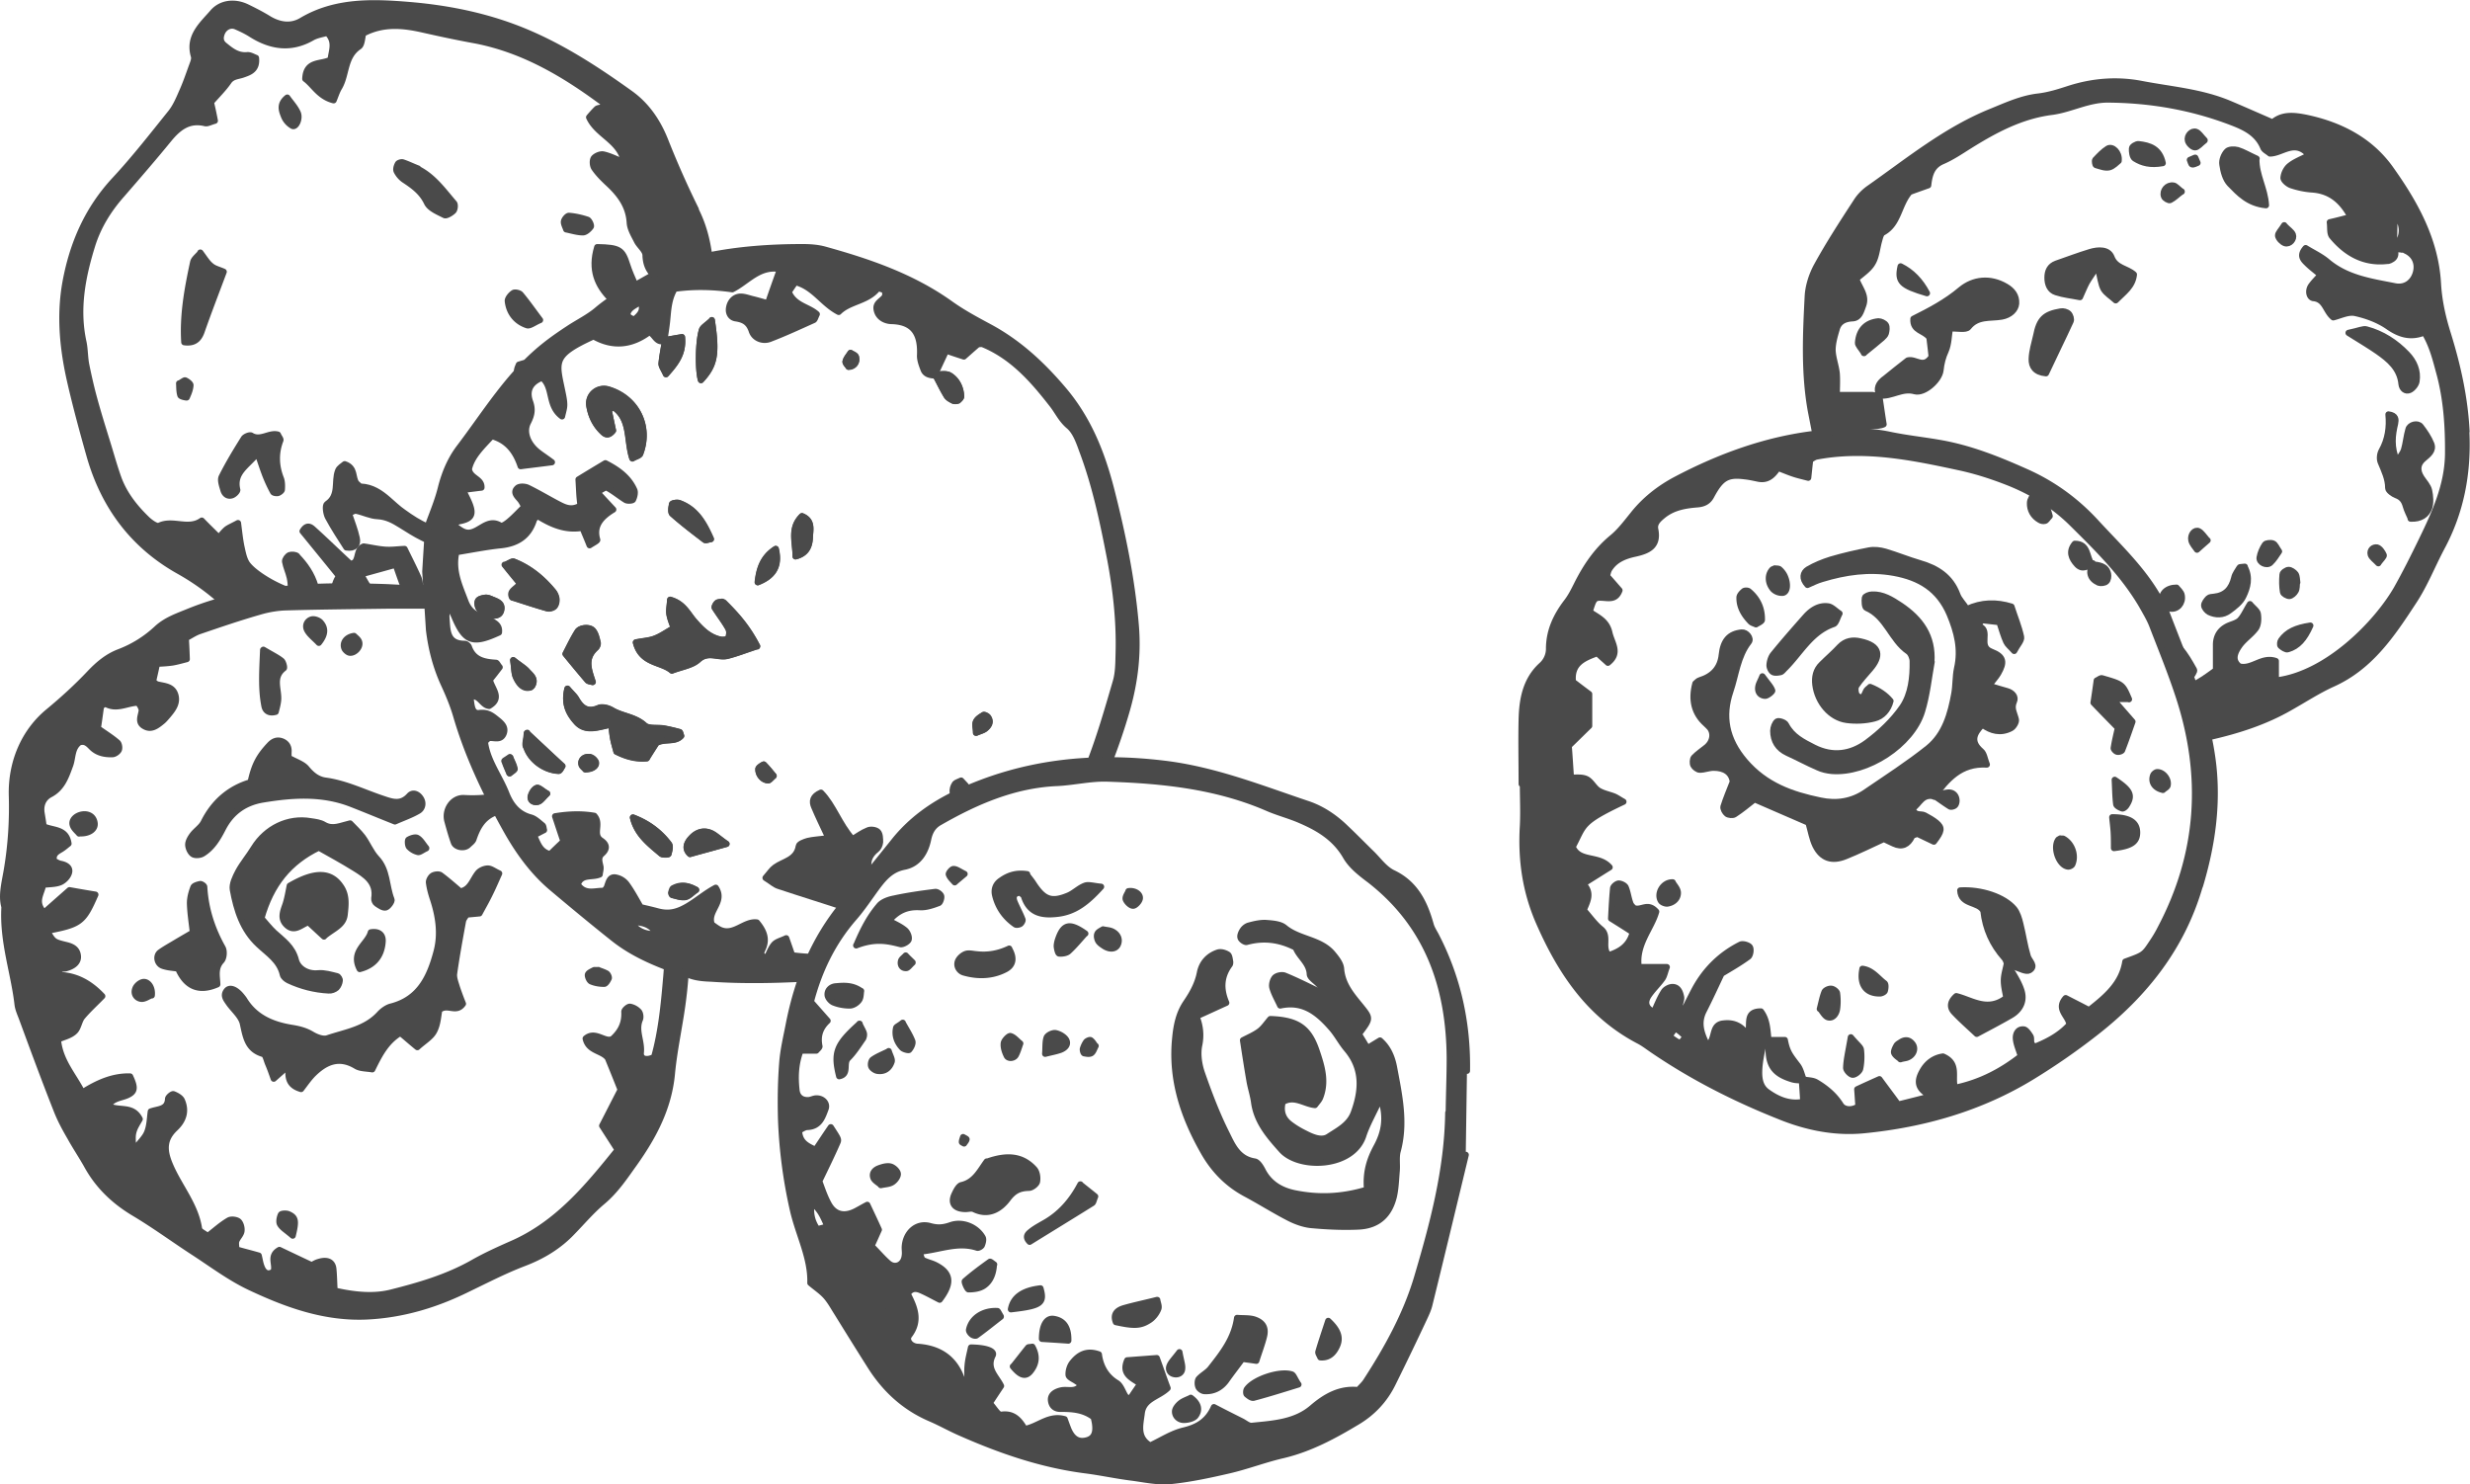
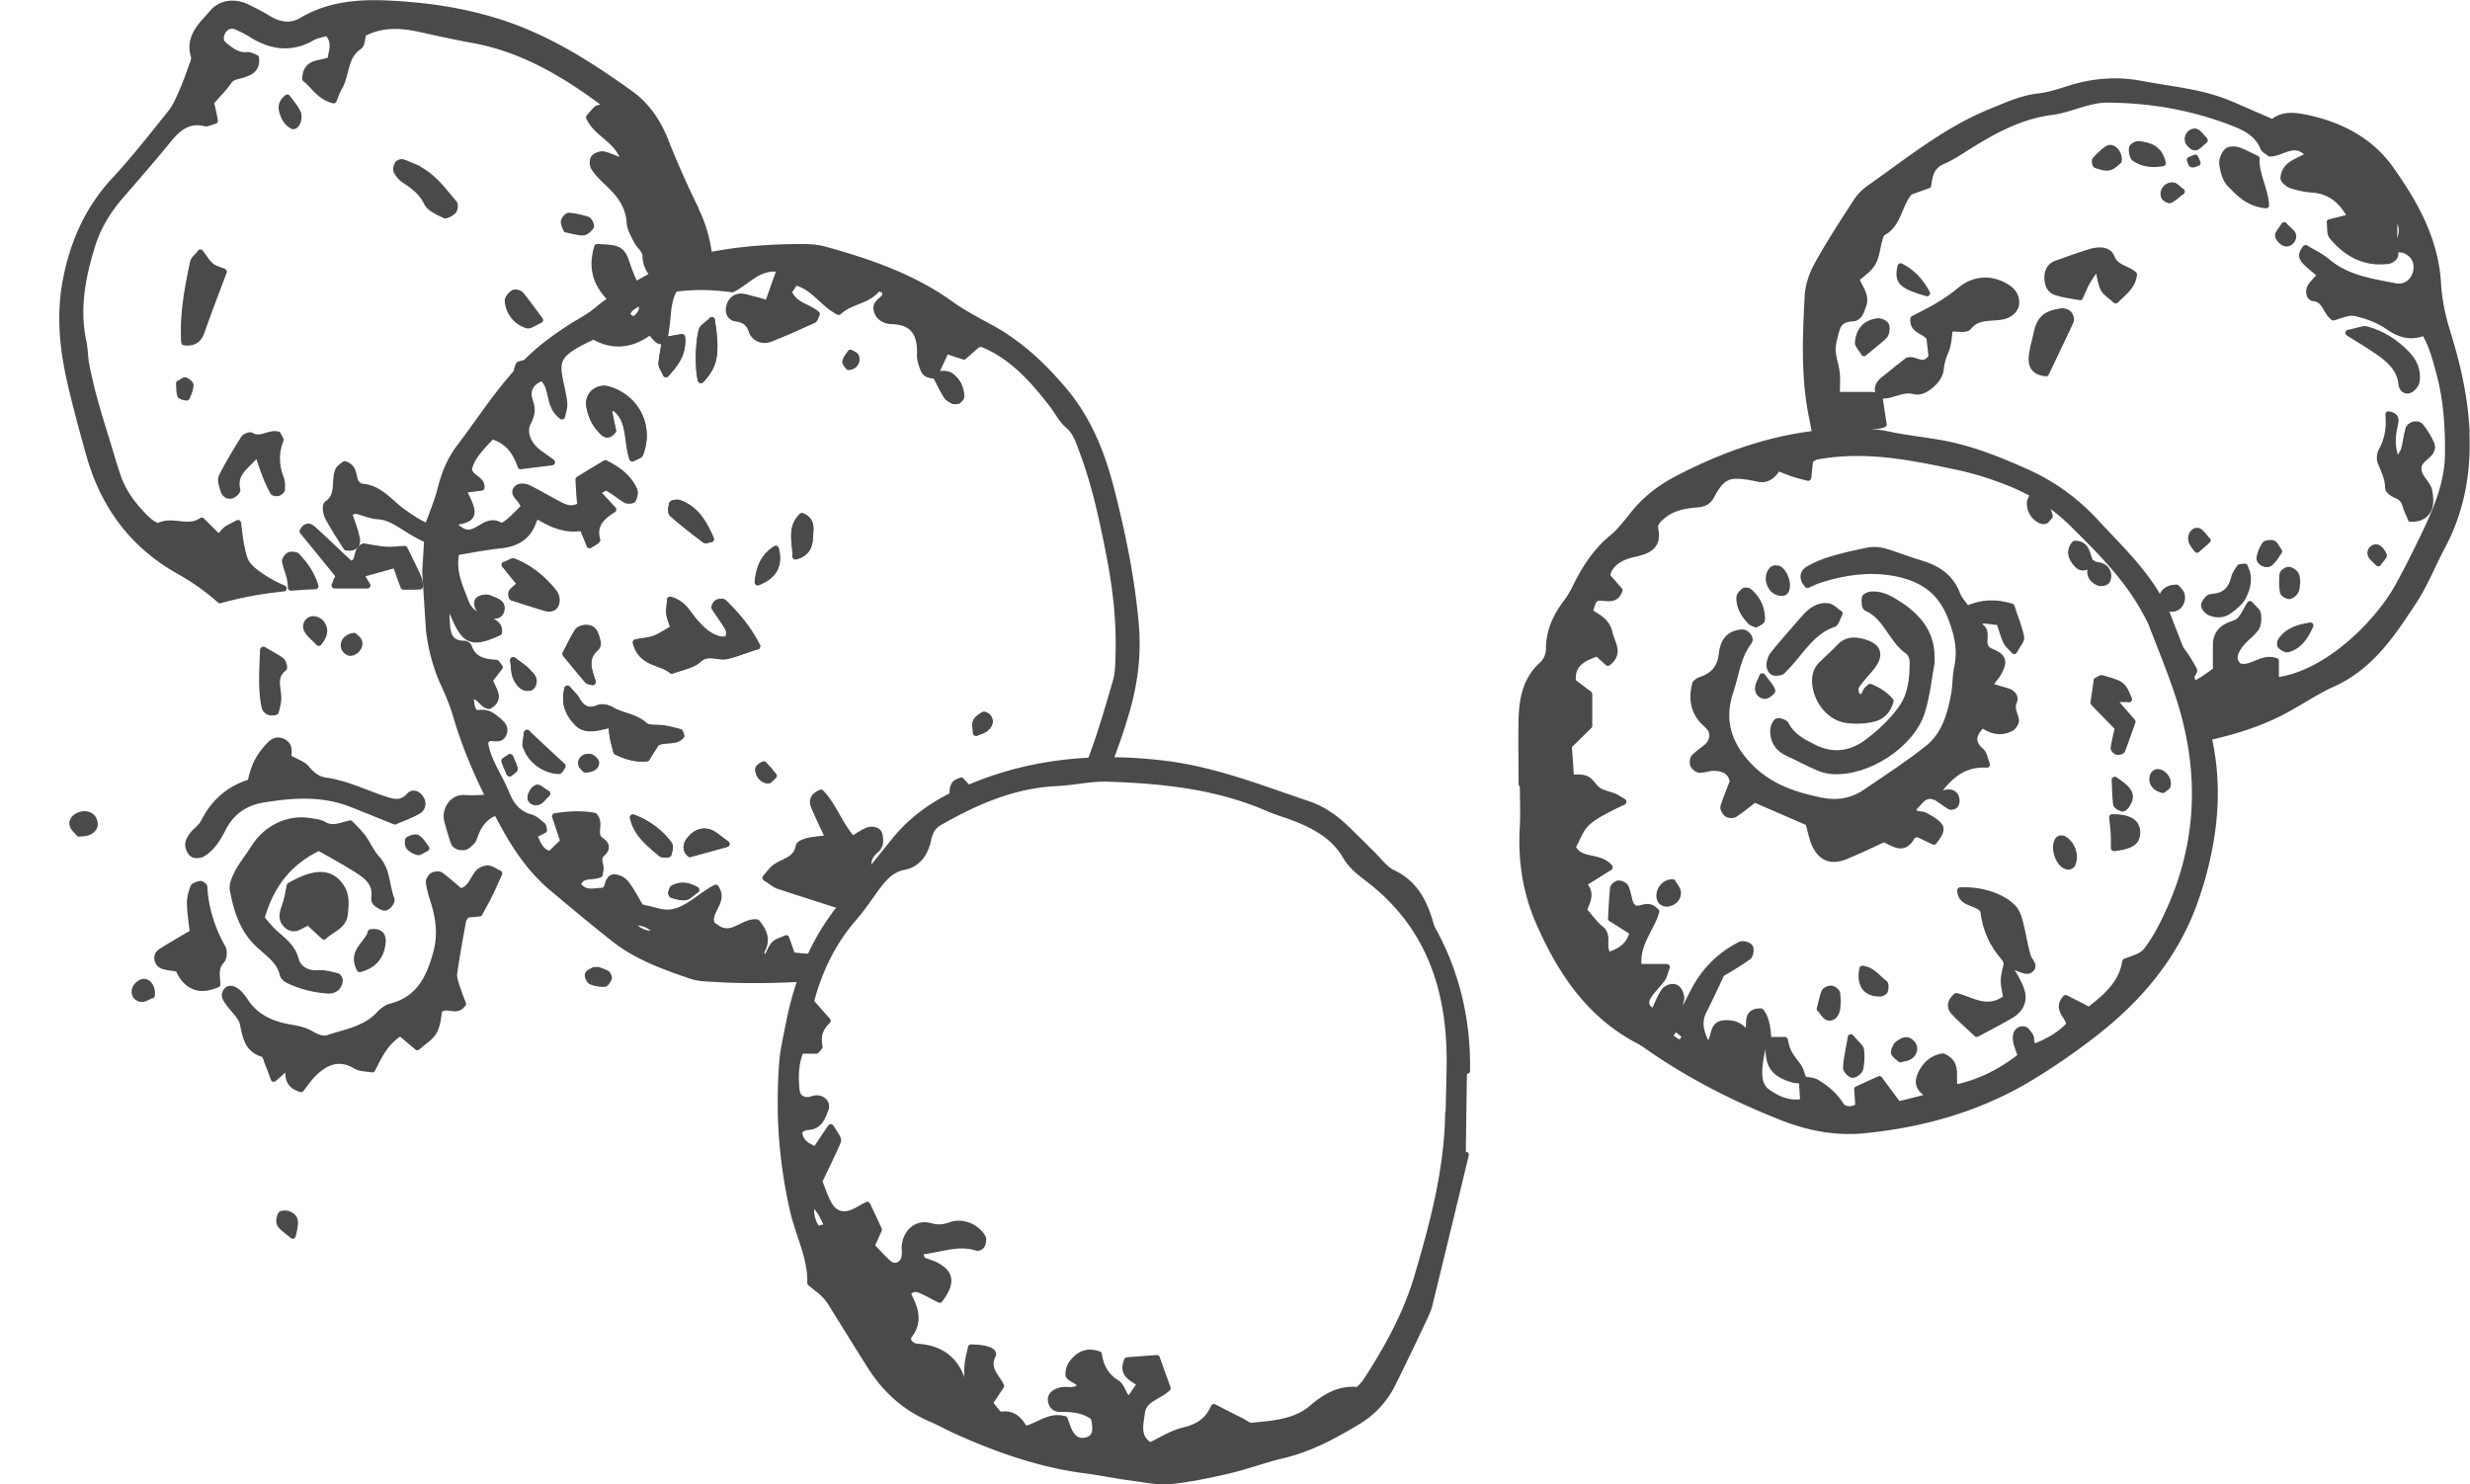
<svg xmlns="http://www.w3.org/2000/svg" viewBox="0 0 100.25 60.25">
  <defs>
    <style>.cls-1{fill:#4a4a4a;stroke:#4a4a4a;stroke-linecap:round;stroke-linejoin:round;stroke-width:.25px}</style>
  </defs>
  <g style="isolation:isolate">
    <g id="_レイヤー_2" data-name="レイヤー 2">
      <g id="_饑1" data-name="ﾑ饑1">
        <g style="mix-blend-mode:multiply">
          <path class="cls-1" d="M61.76 31.82c0-.87-.02-1.75 0-2.62.02-.81.16-1.6.8-2.19a.9.9 0 00.31-.71c.01-.72.3-1.32.73-1.88.16-.21.28-.45.4-.69.36-.72.8-1.38 1.43-1.9.32-.26.58-.61.84-.93.48-.61 1.08-1.08 1.76-1.44 1.77-.93 3.63-1.61 5.61-1.85 1.01-.12 2.05-.18 3.07.04.67.14 1.35.21 2.03.33 1.21.21 2.34.66 3.46 1.16 1.09.48 2.04 1.16 2.86 2.05.9.98 1.88 1.89 2.55 3.07.09.17.21.32.28.5.78 2.06 1.69 4.08 1.94 6.31.18 1.66-.06 3.27-.53 4.85-.01.04-.03.07-.04.11-.72 2.43-2.21 4.31-4.17 5.85-.84.66-1.72 1.27-2.62 1.82-2.08 1.27-4.38 1.93-6.8 2.17-1.2.12-2.36-.12-3.46-.57-1.81-.72-3.54-1.6-5.15-2.7-.19-.13-.37-.27-.57-.37-1.99-1.05-3.15-2.79-4.03-4.8-.55-1.26-.73-2.55-.65-3.9.03-.57 0-1.14 0-1.71h-.04zm11.42 11.99c.18.04.39.03.54.12.39.23.74.52.99.92.14.22.49.22.72.05-.02-.22-.03-.43-.05-.69.32-.15.61-.28.9-.41.27.37.5.67.76 1.03.41-.1.8-.2 1.35-.34-.57-.28-.6-.59-.38-.99.22-.41.55-.58.85-.62.67.29.34.85.49 1.27 1.05-.22 1.9-.68 2.67-1.28-.08-.27-.18-.48-.2-.7-.02-.19.07-.41.31-.39.1 0 .21.17.28.28.07.12-.06.31.19.42.49-.2.99-.45 1.39-.89-.02-.36-.56-.62-.15-1.08.31.16.63.32.95.49.7-.55 1.33-1.08 1.47-1.97.74-.27.75-.26 1.08-.76.13-.19.25-.39.35-.59 1.6-3.03 1.8-6.17.74-9.41-.32-.98-.71-1.93-1.08-2.89-.11-.28-.27-.54-.42-.81-.74-1.26-1.77-2.28-2.8-3.3-.77-.77-1.67-1.32-2.67-1.71-.64-.25-1.3-.46-1.96-.6-1.9-.41-3.81-.8-5.77-.43-.1.02-.19.1-.26.13-.03.24-.05.45-.08.73-.27-.07-.45-.11-.62-.17-.21-.07-.41-.16-.61-.23-.21.32-.43.51-.79.44-.19-.04-.37-.08-.56-.1-.7-.09-.96.06-1.36.81-.13.24-.33.31-.56.33-.5.04-.98.12-1.39.45-.18.15-.37.31-.32.56.14.68-.27.87-.81.99-.42.09-.81.24-1.05.62-.06.09-.07.2-.1.29.19.21.36.41.51.58-.12.32-.32.33-.57.31-.46-.04-.46-.02-.64.56.3.22.69.35.8.85.1.44.45.82-.06 1.22-.13-.12-.27-.24-.43-.39-.55.2-1.07.41-.99 1.16.22.17.43.33.66.5v1.29c-.33.32-.62.61-.83.81.04.51.06.88.09 1.29.2.01.44-.03.63.06s.3.34.48.46c.19.12.42.16.63.24.12.05.23.13.39.22-1.78.84-1.58.94-2.06 1.83.26.64 1.06.32 1.5.83-.37.23-.7.44-1.07.67.38.39.15.73.02 1.07.24.27.44.56.7.77.35.28.01.74.31 1.06.47-.16.83-.37.98-.93-.29-.19-.56-.36-.88-.56.02-.39.04-.81.08-1.22 0-.08.15-.2.23-.2.09 0 .24.07.28.15.09.21.11.44.19.65.03.1.13.17.15.2.31.11.55-.25.9.14-.19.69-.84 1.33-.71 2.25h1.14c-.08.21-.1.36-.18.47-.18.25-.41.46-.57.71-.16.26-.1.5.23.64.13-.29.24-.57.4-.82.07-.11.25-.2.37-.19.21.01.29.2.33.4.04.19-.19.41.08.61.17-.32.32-.63.48-.93.43-.79 1.05-1.4 1.85-1.8.09-.05.33.02.38.1.06.09.02.33-.06.39-.37.27-.76.49-1.09.69-.26.55-.48 1.03-.72 1.5-.25.49-.11.92.15 1.42.36-.27.13-.85.65-.9.41-.05.73.09.97.46.18-.35-.15-.95.55-.95.27.36.26.78.31 1.19-.07.03-.19.05-.2.09-.07.32-.14.64-.17.96-.03.38-.02.79.32 1.03.43.31.91.51 1.46.4a81.4 81.4 0 00-.06-.9zm-4.76-1.74c-.15-.12-.27-.26-.41-.31-.05-.02-.17.19-.26.3.14.1.28.21.44.28.02.01.12-.14.24-.27zm-4.77-4.75s-.06-.03-.08-.05c-.01.03-.03.07-.04.1.03 0 .07.03.09.02.02 0 .02-.05.04-.07z" />
          <path class="cls-1" d="M78.5 32.32c-.49-.12-.6.32-.87.49.08.33.33.2.48.28.17.09.33.18.48.3.25.21.23.34-.1.77-.22-.11-.45-.21-.67-.32-.09.04-.19.05-.22.11-.16.33-.4.45-.74.29-.14-.06-.27-.13-.4-.19-.52.24-1.03.49-1.55.7-.56.23-.97.09-1.23-.43-.13-.27-.18-.58-.28-.93-.69-.3-1.42-.62-2.19-.95-.27.21-.53.43-.81.61-.07.05-.24.03-.31-.02-.08-.06-.16-.21-.14-.29.1-.32.23-.63.38-1.01-.05-.39-.35-.57-.78-.57-.19 0-.37.08-.56.08-.09 0-.22-.1-.26-.18-.04-.08-.03-.25.02-.31.15-.16.35-.29.52-.43.25-.21.31-.56.12-.79-.05-.06-.11-.11-.16-.16q-.69-.62-.42-1.63c.06-.05.11-.11.18-.13q.81-.25.89-1.03c.06-.58.31-.86.81-.91.19-.02.4.24.29.38-.46.59-.52 1.34-.75 2.01-.34 1.01-.18 1.94.59 2.84.84.98 1.9 1.35 3.06 1.59.65.14 1.29.05 1.86-.35.85-.58 1.72-1.14 2.52-1.78.68-.55.91-1.38 1.06-2.21.06-.34.04-.69.11-1.02.18-.78 0-1.48-.3-2.2-.44-1.03-1.22-1.49-2.26-1.68-1-.18-1.97-.04-2.92.25-.21.06-.41.16-.59.24-.24-.26-.19-.5.02-.63.29-.17.61-.3.93-.4.51-.15 1.03-.27 1.55-.37.21-.04.45-.01.66.05.47.14.93.33 1.41.47.69.2 1.24.55 1.51 1.27.07.2.25.37.39.59.6-.28 1.19-.29 1.81-.1.13.41.3.81.39 1.23.03.14-.15.32-.28.57-.15-.17-.27-.26-.32-.37-.11-.24-.18-.5-.28-.8-.25-.03-.5-.06-.71-.08-.06.08-.09.11-.1.14 0 .04-.01.1 0 .11.47.19-.09.81.48 1.03.52.2.54.43.28.88-.09.15-.21.28-.38.5.32.1.53.16.74.22.21.06.37.23.28.42-.13.29.03.5.08.74.02.1-.1.3-.21.35-.41.21-.8.11-1.15-.15-.37.37-.49.7-.05 1.08.12.1.14.31.23.54-1.08-.06-1.62.61-2.14 1.3z" />
          <path class="cls-1" d="M78.4 26.86c-.12.67-.19 1.36-.39 2.01-.41 1.36-2.24 2.54-3.67 2.42-.19-.02-.38-.06-.55-.14-.42-.18-.82-.4-1.24-.59-.39-.18-.58-.49-.58-.9 0-.13.07-.32.16-.38.07-.04.32.04.36.14.25.48.68.69 1.13.92.77.39 1.51.27 2.15-.2.54-.4 1.06-.89 1.44-1.44.36-.53.43-1.21.42-1.86 0-.14-.08-.33-.18-.4-.69-.47-.88-1.42-1.7-1.77-.07-.03-.08-.28-.06-.41.01-.06.18-.13.29-.13.44-.02.8.21 1.15.44.82.55 1.33 1.25 1.26 2.3z" />
          <path class="cls-1" d="M75.9 27.88q.53.21.83.57c-.09.36-.33.63-.66.71-.35.09-.75.11-1.12.06-.66-.09-1.18-.72-1.27-1.42-.04-.32.02-.61.26-.84.24-.24.5-.46.73-.71.24-.25.53-.29.83-.22.85.18.83.62.41 1.11-.19.23-.41.45-.57.7-.06.09-.03.34.05.4.25.19.28-.09.37-.23.02-.03.05-.05.14-.12zm5.55 11.2c-.03-.07-.05-.15-.1-.2q-.73-.82-.85-1.91c-.2-.39-.91-.23-.94-.83.85-.05 1.78.26 2.19.75.13.16.2.4.25.61.11.43.17.88.3 1.31.06.2.35.4.07.57-.13.08-.41-.08-.61-.14-.11-.03-.2-.1-.3-.15z" />
          <path class="cls-1" d="M81.45 39.08c.2.36.45.7.58 1.08.16.44-.02.82-.42 1.05-.45.26-.91.5-1.38.75-.34-.32-.65-.59-.93-.89-.17-.19-.16-.41.1-.64.62.15 1.27.66 2.03.07-.03-.21-.1-.45-.1-.7 0-.25.09-.49.13-.74h-.01zM74.66 24.9c-.1.19-.14.4-.25.43-.92.32-1.34 1.18-1.98 1.81-.05.05-.11.13-.17.14-.1.02-.24.04-.31-.01-.08-.05-.14-.2-.13-.29.01-.14.06-.31.15-.42.43-.53.88-1.04 1.33-1.55.24-.26.54-.45.9-.4.15.02.29.18.46.29zm11.74 3.47h-.65c.3.35.54.62.8.92-.14.4-.27.78-.42 1.16-.02.04-.14.08-.2.06-.06-.01-.15-.11-.14-.15.04-.26.1-.51.17-.82-.31-.32-.65-.66-.99-1.02.05-.32.09-.61.13-.9.09-.04.16-.11.22-.09.83.24.83.24 1.09.85zM73.21 43.85c-.15-.01-.31 0-.45-.04-.82-.24-1.05-.63-.96-1.6h.64c.09.46.18.59.52 1.03.13.17.17.4.25.6zm12.52-10.68c.69 0 1.01.2 1.01.62 0 .38-.24.55-.94.63 0-.21 0-.41-.01-.61-.01-.21-.04-.42-.06-.63zm-14.46-7.83c-.09-.04-.17-.06-.22-.11-.26-.27-.46-.59-.45-.98 0-.09.1-.19.17-.25.04-.04.16-.04.21 0 .36.3.54.69.53 1.16 0 .06-.16.13-.24.18zm2.59 15.61c.07-.27.11-.49.19-.69.03-.07.18-.14.27-.13.09 0 .23.11.24.18.03.21.03.44 0 .65-.03.18-.16.38-.36.33-.13-.03-.23-.23-.33-.35zm1.73-1.63c.4.05.62.38.9.59.05.04.04.2.01.3-.01.05-.11.1-.18.11-.58.02-.86-.36-.73-.99zm10.24-7.67c.65.43.74.64.47 1.05-.04.06-.13.13-.17.11-.09-.03-.23-.1-.24-.17-.04-.31-.04-.63-.06-.99zm-2.21 2.39s.09-.01.12 0c.36.19.53.68.37 1.04-.02.05-.12.1-.18.09-.37-.05-.62-.78-.39-1.09.02-.02.06-.03.08-.05zm-8.5 8.06c.26.31.4.4.41.51.03.25.02.52-.03.76-.02.11-.2.25-.3.25-.1 0-.27-.18-.27-.28.01-.33.09-.65.19-1.24zm-3.09-19.03c.07.01.16 0 .2.04.08.07.15.16.2.26.15.32.12.66-.07.69a.51.51 0 01-.39-.14c-.23-.26-.23-.6-.04-.8.02-.02.06-.03.1-.04zm-4.14 12.75c.06.11.2.25.21.4.01.25-.18.41-.41.45-.08.02-.24-.04-.28-.11-.18-.29.08-.76.48-.75zm9.25 7.17c-.07-.06-.21-.14-.26-.25-.03-.07.04-.21.09-.3.03-.06.11-.1.17-.14.18-.12.35-.11.49.08.13.18.04.44-.21.54-.07.03-.15.03-.29.07zm10.65-10.93c-.34-.07-.5-.32-.4-.59.02-.06.1-.12.15-.13.24-.02.49.27.44.53-.01.08-.14.14-.2.19zm-16.25-4.6c.22.3.34.42.39.57.01.04-.2.22-.3.21-.21-.02-.31-.18-.26-.4.02-.1.08-.19.16-.39zm6.96 4.87c.18-.06.35-.14.54-.16.21-.03.36.1.37.32 0 .07-.02.16-.07.2-.04.04-.16.07-.2.04-.21-.13-.41-.28-.62-.42l-.01.02z" />
        </g>
        <path class="cls-1" d="M76.31 16.1c-.15-.24-.12-.46.09-.65.03-.03.06-.05.1-.08.31-.25.63-.51.93-.74.32-.09.64.36.97-.15-.02-.21-.06-.52-.09-.78-.21-.3-.69-.26-.65-.76.66-.33 1.33-.68 1.92-1.18.52-.43 1.2-.5 1.83-.13.26.15.44.37.42.69-.02.25-.25.47-.59.53-.47.08-.98-.04-1.35.43-.1.12-.45.04-.75.05-.05.3-.05.64-.17.91-.12.26-.18.51-.21.79-.05.41-.67.95-1.04.85-.53-.15-.94.23-1.43.17l.03.03zm21.53 4.92c-.06-.14-.15-.31-.2-.49-.06-.21-.16-.35-.38-.43-.13-.05-.33-.19-.33-.29 0-.38-.16-.7-.3-1.04-.06-.13-.04-.34.03-.47.26-.46.33-.96.28-1.48.32.04.3.22.27.37-.11.47-.18.94.08 1.55.14-.24.24-.35.28-.48.08-.27.1-.56.18-.83.05-.2.38-.28.5-.12.17.22.33.46.43.71.1.27-.12.43-.32.6-.26.22-.26.49-.08.77.11.17.27.33.31.52.05.23.07.5 0 .71-.1.27-.34.45-.75.43zm-12.7-10.24c-.24.37-.36.53-.45.69-.09.17-.16.35-.27.59-.35-.07-.67-.1-.97-.2-.26-.08-.35-.33-.35-.59 0-.26.09-.47.36-.57.46-.16.91-.33 1.37-.47.33-.1.74-.12.87.21.17.45.62.44.91.7-.05.48-.4.71-.74 1.05-.17-.16-.38-.28-.49-.46-.11-.2-.13-.46-.25-.96zm6.44-4.33c-.01.67.35 1.2.39 1.88-.72-.07-1.1-.49-1.47-.87-.18-.19-.26-.5-.3-.78-.03-.17.06-.4.18-.53.07-.09.3-.1.44-.06.23.07.44.2.77.35zm-8.54 8.7c-.44-.04-.59-.28-.58-.58.01-.32.11-.63.18-.94.13-.67.34-.88 1-.99.1-.02.25.02.32.09.07.07.12.23.08.31-.33.72-.68 1.42-1 2.11zm12.28-1.64c.44-.09.6-.18.73-.14.64.17 1.19.53 1.64 1 .29.3.46.68.39 1.11-.02.13-.16.3-.28.35-.16.07-.31-.05-.33-.24-.06-.64-.5-1-.97-1.33-.29-.2-.6-.39-1.18-.75zM91.1 23c.24.44.12.85-.05 1.2-.11.24-.36.43-.58.59-.24.18-.54.18-.81.05-.09-.05-.2-.18-.2-.27 0-.09.09-.21.17-.29.05-.05.15-.05.23-.06.47-.05.71-.32.82-.77.03-.15.14-.28.22-.42.01-.02.07-.01.21-.03zm-2.21 4.51c-.51-.09-.79-.41-.96-.83-.04-.11.02-.34.12-.41.09-.07.35-.05.42.03.23.27.41.58.58.89.03.06-.09.2-.15.32zM75.66 14.33c-.14-.22-.26-.33-.25-.42.04-.52.33-.82.83-.87.1 0 .25.07.3.15.05.08.03.23 0 .34-.02.07-.09.13-.15.19-.21.18-.43.36-.74.61zm1.48-3.52q.67.33 1.07 1.09c-1.05-.31-1.21-.47-1.07-1.09zm10.64-4.19c-.5.09-.84 0-1.14-.19-.09-.06-.12-.27-.11-.41 0-.07.18-.18.27-.17.44.05.85.17.98.77zm5.99 18.77c-.24.54-.5.84-.91.96-.08.03-.22-.07-.3-.14-.03-.03-.02-.17.02-.22.25-.35.6-.51 1.19-.6zM85.99 6.53c-.08.06-.22.22-.38.26-.17.04-.36-.04-.54-.09-.03 0-.06-.17-.03-.21.16-.17.32-.34.51-.46.19-.11.48.16.44.49zm-2.8 14.42c-.09.09-.13.18-.19.19-.07.02-.16 0-.22-.04-.26-.15-.4-.4-.39-.69 0-.13.11-.27.17-.4.13.06.32.09.38.19.12.24.18.51.25.74zm1.74 1.91c-.2.13-.41.28-.63.05-.23-.25-.35-.53-.09-.84.57 0 .46.55.69.83l.04-.04zm8.3.77c-.02.13 0 .26-.06.36-.05.09-.16.19-.25.2-.09 0-.25-.09-.26-.16-.04-.23-.04-.47-.02-.71 0-.08.16-.19.25-.19s.22.09.28.17c.06.09.05.23.07.34zm-4.89.22c.05.07.19.18.21.31.06.32-.18.59-.47.54-.12-.02-.28-.17-.31-.3-.08-.3.17-.55.57-.55zm4.16-1.47c-.11.16-.21.33-.35.46-.15.14-.47-.01-.44-.21.03-.18.11-.37.22-.53.04-.06.24-.08.33-.04.09.04.14.18.24.32zm-7.6.52c.28.04.58.05.66.39.02.1 0 .25-.07.31-.06.06-.23.08-.31.05-.36-.16-.42-.44-.25-.78l-.03.03zm4.7-.97c-.18.15-.3.27-.43.38-.08-.12-.2-.24-.23-.38-.05-.23.14-.45.3-.37.12.06.2.2.35.37zM88.55 7.77c-.19.14-.31.27-.47.35-.05.03-.23-.07-.25-.15-.08-.23.13-.48.38-.44.09.01.17.12.34.25zm.93-2.07c-.17.13-.28.28-.39.28-.1 0-.26-.15-.29-.27-.05-.2.15-.42.33-.36.12.04.2.19.35.34zm3.23 3.45c.16.17.3.25.35.37.07.18-.13.41-.32.35-.12-.04-.26-.19-.28-.3-.01-.11.13-.23.25-.43zm3.82 13.71c-.13-.14-.27-.23-.31-.35-.05-.18.1-.32.26-.29.11.03.22.19.27.31.02.05-.11.17-.22.32zM89.1 6.4l.09.21c-.07.02-.15.08-.22.06-.04 0-.06-.12-.09-.18l.21-.09zM75.42 17.62z" />
        <path class="cls-1" d="M100.11 17.51c-.07-1.37-.36-2.67-.76-3.96-.21-.67-.36-1.34-.4-2.04-.1-1.79-.95-3.29-1.95-4.69-.82-1.13-2.02-1.75-3.4-2.04-.5-.1-.97-.15-1.36.19-.69-.3-1.21-.53-1.73-.75-1.15-.49-2.38-.58-3.58-.81-.98-.19-1.95-.12-2.91.18-.43.14-.86.28-1.31.33-.66.08-1.25.35-1.86.6-1.85.74-3.37 1.99-4.98 3.12-.2.14-.38.32-.51.52-.56.86-1.12 1.72-1.61 2.61-.21.38-.36.84-.38 1.27-.08 1.55-.15 3.11.13 4.65l.18.92c.59-.07 1.2-.12 1.8-.1.13-.22.37-.21.62-.23h.1c.04 0 .08-.01.11-.02h.02c.04-.01.08-.02.12-.04-.06-.36-.11-.74-.17-1.12-.11-.03-.22-.07-.33-.07h-1.4c0-.25.02-.56 0-.86-.03-.32-.16-.64-.17-.96 0-.28.08-.56.16-.83.08-.31.3-.44.64-.46.29-.01.35-.28.44-.52.15-.41-.14-.69-.28-1.08.22-.2.51-.38.66-.64.16-.26.18-.61.27-.92.03-.11.07-.28.15-.32.65-.35.63-1.12 1.09-1.65.21-.08.47-.17.75-.27.05-.43.14-.79.59-.98.37-.16.71-.39 1.06-.61 1.04-.65 2.11-1.23 3.37-1.39.76-.1 1.46-.5 2.26-.5 1.73.01 3.41.3 5.03.92.55.21 1.05.45 1.29 1.03.04.1.18.16.27.24.5 0 1.02-.61 1.59.07-.31.16-.58.26-.79.43-.14.11-.24.32-.25.49 0 .1.19.26.32.3.27.09.55.15.84.17.72.05 1.2.43 1.57 1.12-.29.07-.53.14-.85.21.03.21-.01.45.09.57.57.69 1.3 1.11 2.24 1 .03 0 .06 0 .09-.02.03 0 .05-.02.07-.03.15-.07.23-.22.11-.45l.03-1.44c.4.48.39.96-.03 1.44l.24.03c.02 0 .05 0 .07.01h.05c.04 0 .08.02.11.04.38.17.53.53.42.91-.11.38-.43.62-.84.54-.96-.19-1.94-.32-2.74-.99-.27-.23-.6-.38-.89-.56-.29.33-.07.49.1.66.15.14.31.26.51.43-.14.15-.27.28-.38.43-.15.2-.09.49.09.51.48.05.48.52.8.78.26-.06.59-.23.87-.18.47.1.96.28 1.35.55.47.33.93.47 1.48.24.33.55.46 1.11.61 1.66.29 1.07.36 2.18.35 3.29-.02 1.26-.53 2.38-1.07 3.49-.32.66-.65 1.32-1.01 1.96-.79 1.38-2.81 3.48-4.91 3.73v-.79c-.57-.2-.96.35-1.48.22-.33-.26-.18-.58 0-.84s.48-.45.67-.71c.1-.14.11-.39.08-.58-.02-.13-.18-.23-.32-.4-.17.27-.26.5-.42.66-.14.13-.37.16-.54.26-.27.15-.41.39-.42.7v1.06c-.13.1-.26.19-.4.29a.21.21 0 00-.06.04c-.14.09-.29.18-.44.26.24.7.45 1.41.6 2.13 1.15-.26 2.27-.61 3.31-1.21.57-.32 1.12-.68 1.71-.95 1.55-.69 2.43-2.02 3.3-3.35.45-.68.75-1.45 1.13-2.17.8-1.48 1.09-3.05 1.01-4.73zm-89.66.88c-.41.52-.99.78-.82 1.49.01.06-.12.19-.21.22-.17.06-.3-.04-.35-.2-.05-.18-.14-.41-.07-.55.27-.54.58-1.05.9-1.56.05-.07.24-.15.3-.11.37.23.73-.14 1.08-.04.04.1.12.18.1.23-.2.52-.18 1.04.02 1.55.05.13.05.3.04.45 0 .05-.1.12-.16.14-.06.01-.18 0-.2-.05a5.88 5.88 0 01-.33-.72c-.09-.24-.17-.48-.29-.84zm-2.32-8.14c.17.22.28.42.45.55.13.11.33.15.5.23-.31.83-.62 1.63-.9 2.43-.12.34-.33.48-.7.43-.07-1.11.13-2.18.36-3.25.03-.13.17-.23.3-.38zm8.84-3.39c.63.32 1.02.88 1.46 1.39.05.06.03.25-.03.31-.09.09-.29.21-.36.17-.26-.13-.6-.27-.71-.5-.21-.44-.56-.69-.94-.94a.957.957 0 01-.29-.34c-.04-.08 0-.21.05-.3.02-.04.14-.08.2-.06.21.07.41.17.62.25zm4.95 6.13c-.24.1-.42.25-.53.21-.45-.15-.73-.51-.78-.98-.01-.1.12-.26.23-.33.06-.04.24 0 .29.06.26.31.49.64.79 1.04zm1.06-3.68c-.04-.12-.11-.24-.09-.33.02-.09.14-.23.21-.22.25.02.51.08.75.16.07.03.16.23.13.28-.07.1-.21.23-.32.23-.22 0-.44-.07-.68-.12zM11.66 3.96c.15.21.32.39.42.61.11.23-.06.61-.21.54a.788.788 0 01-.34-.38c-.09-.23-.21-.5.13-.77zM7.27 15.57c.13-.07.22-.15.25-.13.09.04.22.14.21.2-.01.17-.08.33-.15.49 0 .01-.25-.03-.26-.09-.05-.16-.04-.34-.05-.48zm13.53 8.68c.49.16.95.31 1.41.44.09.03.24-.01.3-.08s.09-.2.08-.3a.627.627 0 00-.13-.3c-.44-.53-.96-.96-1.6-1.21-.07-.03-.18.07-.35.14.24.29.44.54.62.76-.14.23-.45.29-.32.56zm.75 8.06c-.04.2.14.27.29.23.11-.03.2-.17.37-.33-.19-.11-.34-.26-.41-.23-.11.04-.21.2-.24.33zm-1.07-1.41c.05.16.13.32.19.48.07-.06.21-.13.2-.18-.03-.15-.11-.3-.18-.47-.12.09-.23.14-.22.16zm3.46-.17c-.21-.05-.39.12-.33.3.02.08.12.14.16.18.3 0 .48-.15.41-.3a.394.394 0 00-.23-.19zm-2.59-.44c.15.53.73.97 1.32 1 .06 0 .12-.15.15-.19l-1.44-1.34c-.02.27-.08.42-.04.54zm2.7-2.61c-.17-.52-.34-.96.13-1.39.05-.04.09-.15.07-.21-.04-.17-.08-.37-.19-.49-.13-.15-.51-.12-.62.04-.18.28-.32.58-.49.91.31.38.6.73.89 1.07.04.05.14.05.2.07zm-2.52.21s.07-.04.08-.08c.14-.27-.08-.42-.22-.58-.12-.13-.28-.22-.56-.44.05.34.04.53.11.68.17.36.38.48.59.41zm4.45-9.47c.43-1.1-.13-2.26-1.27-2.61-.44-.14-.87.21-.79.66.07.42.25.79.57 1.08.15.13.27.07.39-.08-.06-.27-.12-.56-.18-.85.09-.05.19-.12.21-.1.7.49.51 1.34.75 2.07.15-.08.29-.11.31-.18zm6.89 3.39c.01-.3.13-.68-.32-.86-.49.49-.25 1.05-.26 1.63.46-.12.56-.44.58-.77zm-12.95 2.5a.442.442 0 00-.22-.05c-.1.02-.24.04-.29.11-.05.07-.03.22.02.31.07.11.17.2.27.3h.11c.22 0 .49.06.54-.24.05-.29-.23-.34-.42-.43zm14.82-9.82c-.02-.07-.15-.11-.22-.16-.07.11-.17.22-.2.34-.02.06.09.16.12.22.22 0 .36-.19.3-.39zm-7.06-.8c-.27.04-.47.08-.68.11-.05.32-.12.64-.15.96 0 .11.09.23.18.43.42-.47.71-.86.65-1.5zm-.4 6.77c-.04.12-.06.33 0 .39.42.37.87.71 1.32 1.06.04.03.13-.01.24-.03-.28-.63-.59-1.21-1.28-1.46-.09-.03-.28 0-.29.04zM28.89 13c-.22.21-.37.28-.4.39-.15.48-.16 1.63-.04 2.03.56-.6.65-1.04.44-2.43zm-3.2 20.18c.16.68.67 1.06 1.15 1.47.06.05.29.04.29.01.04-.13.09-.32.02-.4-.37-.49-.86-.85-1.46-1.08zm.55-2.41c.16-.26.3-.47.4-.63.36-.18.75 0 1-.28-.03-.08-.04-.14-.06-.15-.22-.06-.43-.11-.65-.15-.26-.04-.61.02-.77-.12-.39-.36-.91-.37-1.33-.62-.15-.09-.39-.15-.53-.09-.46.2-.71 0-.92-.37-.07-.12-.18-.21-.35-.41-.15.62.06 1 .35 1.33.39.45.9.22 1.43.12.03.23.04.41.08.59.03.18.09.35.13.51.43.22.83.3 1.23.27zm12.64-14.52c.06-.03.13-.11.13-.16-.01-.35-.17-.67-.46-.85-.15-.09-.39-.04-.59-.03.15.28.29.58.46.85.05.09.16.15.26.2.06.03.15.02.21 0zm1.04 12.77c-.12.07-.26.16-.31.27-.05.11 0 .27 0 .45.16-.07.28-.09.36-.16.15-.12.26-.28.12-.47-.04-.05-.15-.11-.18-.09zm-12.58 7.04s-.06.12-.08.18c0 .03.02.08.04.09.17.04.35.11.52.08.15-.03.27-.18.44-.29-.35-.2-.63-.2-.91-.06zm4.06-4.57c-.13-.16-.26-.32-.4-.46 0 0-.21.11-.22.18-.01.24.19.46.4.46.05 0 .11-.08.22-.18zm-3.39 2.58c-.15.18-.22.39 0 .59.42-.12.84-.23 1.48-.41-.33-.23-.49-.4-.68-.46-.31-.11-.59.03-.79.28zm1.29-9.64c-.07 0-.16 0-.2.04-.05.04-.11.16-.09.19.18.28.39.55.55.84.06.11.04.28 0 .4-.02.05-.2.07-.3.06-.47-.09-.79-.41-1.09-.76-.26-.3-.43-.71-.97-.86-.01.25-.05.42-.03.58.04.21.12.4.18.57-.3.17-.52.33-.76.42-.22.09-.48.1-.78.16.22.87 1.03.77 1.46 1.14.39-.15.82-.2 1.07-.44.4-.37.81-.06 1.19-.16.36-.09.71-.23 1.2-.39-.4-.78-.85-1.27-1.33-1.75-.03-.03-.07-.05-.1-.05zm2.18-2.15c-.53.34-.67.82-.73 1.35.58-.23.91-.61.73-1.35zm-4.47-8.5h-.02v.02l.03-.03zm-7.31 11.2l.03.03-.04-.03zm18.24-9.8h-.02s0 .02-.01.03l.03-.03z" />
        <path class="cls-1" d="M30.73 26.23c-.49.16-.84.3-1.2.39-.38.1-.79-.21-1.19.16-.26.23-.68.29-1.07.44-.43-.37-1.24-.27-1.46-1.14.3-.06.55-.07.78-.16.24-.09.46-.25.76-.42-.06-.17-.15-.37-.18-.57-.03-.16.01-.33.03-.58.54.15.71.56.97.86.31.35.62.67 1.09.76.1.02.29 0 .3-.06.04-.12.06-.29 0-.4-.16-.29-.37-.55-.55-.84-.02-.04.04-.15.09-.19.05-.04.13-.04.2-.04.03 0 .08.02.1.05.48.48.93.98 1.33 1.75zm-7.69 1.73c.17.2.28.29.35.41.21.37.46.57.92.37.14-.06.38 0 .53.09.42.25.94.26 1.33.62.16.15.51.08.77.12.22.04.44.09.65.15.02 0 .03.07.06.15-.25.27-.63.1-1 .28-.1.15-.24.37-.4.63-.4.04-.79-.05-1.23-.27-.04-.15-.09-.33-.13-.51-.03-.17-.05-.35-.08-.59-.53.1-1.05.33-1.43-.12-.29-.33-.5-.72-.35-1.33zm1.66-11.33l.18.85c-.13.16-.25.21-.39.08-.32-.29-.5-.66-.57-1.08a.6.6 0 01.79-.66c1.13.35 1.7 1.5 1.27 2.61-.03.07-.17.1-.31.18-.24-.73-.05-1.58-.75-2.07-.03-.02-.12.05-.21.1zm-4.21 6.3c.17-.07.29-.16.35-.14.64.25 1.17.68 1.6 1.21.07.08.12.2.13.3.01.1-.01.24-.08.3-.06.07-.21.1-.3.08-.46-.13-.92-.29-1.41-.44-.13-.27.19-.33.32-.56-.19-.23-.39-.47-.62-.76zm3.56 4.75c-.07-.02-.16-.03-.2-.07-.29-.34-.58-.69-.89-1.07.17-.33.32-.63.49-.91.11-.16.48-.2.62-.04.11.13.15.32.19.49.02.06-.02.16-.07.21-.48.43-.3.87-.13 1.39zM28.89 13c.21 1.39.11 1.83-.44 2.43-.12-.4-.11-1.55.04-2.03.04-.11.18-.19.4-.39zm-3.2 20.18c.61.23 1.09.59 1.46 1.08.06.09.01.27-.02.4 0 .02-.23.04-.29-.01-.48-.4-.99-.79-1.15-1.47zm3.16-11.3c-.11.02-.21.06-.24.03-.45-.34-.9-.68-1.32-1.06-.07-.06-.04-.27 0-.39.01-.04.21-.08.29-.04.69.25 1 .83 1.28 1.46zm-7.46 7.87c.57.53.99.93 1.44 1.34-.03.04-.1.2-.15.19-.59-.02-1.17-.46-1.32-1-.04-.12.02-.27.04-.54zm10.9-7.17c0-.58-.24-1.14.26-1.63.44.18.33.56.32.86-.01.33-.11.65-.58.77zm-5.31-8.78c.21-.03.42-.07.7-.12.06.64-.22 1.03-.65 1.5-.09-.2-.19-.32-.18-.43.03-.33.1-.66.15-.98l-.03.03zm2.5 20.45c-.63.18-1.05.29-1.48.41-.21-.2-.14-.41 0-.59.2-.25.47-.39.79-.28.19.07.35.23.68.46zm8.43-19.04c.22 0 .48-.07.64.03.29.18.44.49.46.85 0 .05-.07.13-.13.16s-.15.04-.21 0c-.1-.05-.21-.11-.26-.2-.17-.29-.31-.59-.47-.88l-.03.03zm-7.15 8.42c.06-.53.2-1.01.73-1.35.18.74-.15 1.12-.73 1.35zm-9.93 3.17c.28.22.44.31.56.44.14.16.37.3.22.58-.02.03-.05.06-.08.08-.22.07-.43-.05-.59-.41-.07-.15-.06-.34-.11-.68zm-1.1-1.79c-.1-.11-.23-.2-.3-.33-.05-.08-.07-.24-.02-.31s.19-.1.29-.11c.07-.01.15.02.22.05.2.09.47.15.42.43-.05.3-.32.25-.54.24h-.11l.04.03zm8.51 11.1c-.17.12-.29.27-.44.29-.16.03-.34-.04-.52-.08-.02 0-.04-.06-.04-.09.02-.07.04-.16.08-.18.28-.15.56-.14.91.06zm3.16-4.62c-.12.1-.17.18-.22.18-.21 0-.41-.22-.4-.46 0-.07.21-.19.22-.18.14.14.27.31.4.46zm-9.2.72c-.17.16-.25.3-.37.33-.15.04-.33-.03-.29-.23.03-.13.13-.29.24-.33.08-.03.22.12.41.23zm17.42-2.47c0-.18-.06-.34 0-.45.05-.12.19-.2.31-.27.03-.02.15.04.18.09.13.19.03.35-.12.47-.08.06-.2.09-.36.16zm-15.86 1.48s-.14-.1-.16-.18c-.05-.19.12-.35.33-.3.09.02.19.11.23.19.07.15-.11.3-.41.3zm10.68-16.34c-.04-.06-.14-.15-.12-.22.03-.12.13-.23.2-.34.08.05.2.09.22.16.06.21-.08.39-.3.39zM20.71 30.74c.07.17.15.31.18.47 0 .04-.13.12-.2.18a4.78 4.78 0 01-.19-.48c0-.02.1-.08.22-.16z" />
        <path class="cls-1" d="M33.14 38.84c-.31 0-.64-.02-.99-.07-.07-.2-.14-.41-.24-.69-.18.09-.37.13-.48.24-.14.15-.21.37-.3.54-.31-.05-.24-.21-.18-.34.19-.4.06-.73-.23-1.08-.51-.07-.93.55-1.49.3-.13-.06-.25-.16-.34-.22-.21-.55.55-.9.16-1.49-.42.22-.78.54-1.18.77-.42.24-.75.3-1.17.19-.22-.06-.44-.11-.7-.17-.18-.31-.36-.65-.58-.95a.72.72 0 00-.46-.26c-.23-.02-.26.22-.33.4-.01.03-.04.06-.11.15-.34-.03-.77.19-1.07-.26.14-.45.58-.27.89-.41.01-.11.05-.22.03-.32-.04-.19-.11-.37.06-.52.23-.2.2-.38-.04-.54-.36-.25.03-.67-.27-1-.47-.08-.98-.08-1.59.02.12.36.22.67.34 1.02-.18.17-.37.35-.54.52-.43-.11-.5-.45-.66-.77.16-.08.29-.15.41-.21-.02-.07-.02-.16-.06-.19-.15-.12-.3-.27-.47-.32-.54-.14-.83-.53-1.01-1-.28-.7-.77-1.32-.86-2.08.08-.07.13-.14.19-.15.22-.01.47.11.58-.2.07-.22-.06-.36-.21-.49-.23-.18-.41-.37-.79-.32-.32.04-.31-.35-.36-.66.37-.12.46.34.76.37.55-.32.11-.69.03-1.06.14-.17.27-.34.4-.51-.07-.08-.11-.18-.15-.18-.48-.03-.91-.11-1.1-.64-.02-.06-.11-.13-.17-.13-.74 0-.7-.56-.74-1.05-.01-.14.02-.28.04-.68.17.39.25.55.32.72.41.93.73 1.03 1.77.55.05-.4-.34-.42-.52-.62-.4-.05-.68-.22-.84-.64-.24-.64-.54-1.25-.37-2 .62-.1 1.21-.22 1.8-.28.68-.07 1.14-.37 1.35-1.03.02-.06.1-.11.15-.16.55.34 1.12.6 1.82.48.09.23.18.43.29.71.12-.08.32-.18.31-.22-.17-.58.16-.93.65-1.23-.26-.28-.43-.46-.66-.71.18-.08.33-.21.4-.18.27.14.5.34.76.5.08.05.28.03.3-.01.06-.12.1-.3.05-.4-.23-.51-.66-.82-1.17-1.08-.35.21-.7.42-1.09.66l.03.55c.01.18.03.35.05.51-.38.22-.65.07-.92-.07-.4-.21-.8-.45-1.21-.65-.12-.06-.33-.07-.42 0-.2.17-.04.32.09.47.07.08.12.19.18.3-.2.19-.38.39-.58.56-.11.1-.32.25-.38.21-.59-.38-.95.45-1.48.25-.16-.06-.3-.19-.49-.32.15-.06.21-.09.27-.11.49-.09.6-.25.46-.65-.07-.2-.18-.39-.29-.63.28-.03.49-.06.75-.09.02-.37-.46-.37-.51-.75.11-.51.52-.9.93-1.34.61.17.96.59 1.17 1.22.38-.05.74-.09 1.27-.16-.32-.24-.51-.35-.67-.5-.33-.31-.49-.75-.3-1.12.16-.31.19-.54.08-.84-.17-.49.05-.8.49-.97.48.39.21 1.13.81 1.57.05-.21.09-.34.09-.47 0-.15-.03-.3-.06-.45-.26-1.3-.48-1.54 1.25-2.33.79.45 1.55.36 2.26-.17.23.09.29.46.61.35.04-.25.08-.5.11-.76.05-.45.05-.91.31-1.35.78-.11 1.56-.09 2.34.02.62-.31 1.09-.97 1.94-.82-.17.47-.32.89-.49 1.39-.19-.05-.39-.11-.59-.16-.18-.04-.37-.12-.55-.11-.24.02-.4.21-.44.45-.04.22.07.4.27.43.33.05.53.16.65.51.1.31.46.44.75.32.6-.23 1.18-.5 1.76-.76.05-.02.07-.12.13-.24-.34-.31-.91-.34-1.14-.9.07-.11.17-.26.27-.4.75.19 1.1.87 1.76 1.21.44-.44 1.16-.42 1.58-.95.03-.03.19.04.3.07 0 .1.02.18 0 .24-.1.19-.4.26-.34.55.06.32.35.45.59.46.96.02 1.21.58 1.17 1.41 0 .18.07.37.14.55.07.2.26.24.45.25.15-.33.31-.66.47-1.01.23.08.44.15.72.24.17-.15.36-.32.57-.5.06 0 .14-.02.2 0 1.21.5 2.04 1.45 2.81 2.44.23.29.37.62.68.88.27.23.41.63.54.99.54 1.43.85 2.92 1.14 4.42.24 1.28.38 2.56.34 3.86-.01.38-.01.77-.12 1.13-.33 1.13-.66 2.28-1.09 3.37 0 0 0 .02-.01.03.26-.02.53-.02.79-.03.29-.74.55-1.49.77-2.26.33-1.16.46-2.31.35-3.5-.16-1.83-.53-3.62-.98-5.39-.38-1.49-.92-2.87-1.94-4.08-.88-1.04-1.83-1.92-3.02-2.56-.54-.29-1.08-.58-1.57-.93-1.55-1.11-3.31-1.71-5.11-2.21-.29-.08-.6-.1-.9-.1-1.3 0-2.59.09-3.86.35-.83.17-1.61.44-2.35.86-.73.42-1.47.79-2.12 1.34-.34.29-.77.5-1.15.75-.35.23-.7.47-1.02.73-1.42 1.14-2.35 2.69-3.43 4.11-.37.49-.6 1.05-.75 1.65-.12.48-.31.94-.48 1.4-.04.12-.08.85-.15 1.98l.15 2.36c.09.76.28 1.5.6 2.2.19.41.37.84.5 1.28.47 1.62 1.19 3.13 2.01 4.6.5.9 1.1 1.74 1.9 2.41.82.69 1.64 1.37 2.47 2.03.94.75 2.06 1.15 3.18 1.53.25.08.52.1.79.11 1.32.09 2.63.06 3.94-.01.1-.28.22-.54.35-.81zm-7.61-26.25c.1-.14.29-.22.47-.34.16.37-.05.54-.25.72-.19-.06-.38-.15-.22-.38zm-6.69 14.82c.07-.01.15-.06.19-.04.04.03.05.12.07.18-.06.04-.12.07-.18.11-.03-.09-.06-.17-.09-.26zm6.76 10c.43.03.79.05 1.06.5q-.71.05-1.06-.5z" />
        <path class="cls-1" d="M38.83 32.45c.05-.03.1-.06.16-.08.12-.06.24-.11.36-.16 0-.05 0-.09-.02-.13-.06-.15-.21-.27-.32-.4-.12.06-.21.08-.25.13-.15.22-.12.48.06.64zm-2.06 1.52c-.14.04-.23.14-.29.32.09-.12.2-.22.29-.32zm-2.38 2.9c.33-.4.65-.8.98-1.21-.14-.4-.27-.81.2-1.18.08-.06.14-.19.15-.3 0-.14 0-.33-.09-.42-.08-.08-.29-.11-.4-.06-.23.09-.43.24-.63.36-.55-.62-.77-1.37-1.28-1.89-.34.15-.38.35-.27.59.16.38.34.75.58 1.26-.4.05-.63.06-.84.11-.14.04-.36.12-.37.21-.09.57-.62.61-.96.86-.14.1-.23.25-.39.43.23.14.37.28.54.33.93.31 1.88.6 2.81.91zm-1.34-1.74s-.04-.07-.03-.1c0-.03.05-.07.07-.07.2.06.39.13.59.19-.02.07-.05.14-.07.21-.18-.08-.37-.16-.55-.24zm-8.28-23.02c.32-.22.65-.41.99-.6-.11-.25-.22-.5-.3-.75-.2-.63-.31-.71-1.22-.73-.28.93.02 1.56.53 2.08zm-3.51 2.63c-.08.02-.15.05-.2.06-.04.08-.07.17-.08.25.09-.1.19-.2.29-.3zm-3.89 6.64c-.35-.14-.68-.36-1-.59-.22-.15-.41-.34-.61-.51-.32-.28-.66-.51-1.11-.53-.06 0-.12-.09-.18-.13-.18-.23-.03-.63-.48-.78-.08.07-.23.15-.27.27-.17.44.07 1-.45 1.35-.08.05-.04.38.04.53.23.43.5.84.75 1.23.33.05.48-.11.42-.38-.07-.33-.2-.65-.32-1.01.12-.04.22-.12.3-.1.29.06.58.21.87.22.37.02.65.18.94.36.29.18.58.37.89.52.05.03.11.05.16.07.01-.21.03-.39.04-.51zm-5.31 1.19c-.06-.06-.23-.07-.31-.04-.09.04-.19.18-.18.26.04.22.14.43.19.65.03.13.04.26.05.41.33-.03.66-.05.99-.06-.14-.48-.41-.87-.75-1.22z" />
        <path class="cls-1" d="M28.24 8.5a37.2 37.2 0 01-1.25-2.82c-.31-.77-.76-1.42-1.42-1.89-1.27-.91-2.58-1.77-4.02-2.4C19.96.69 18.28.34 16.57.2 15.1.08 13.6.03 12.24.84c-.42.25-.88.19-1.31-.06-.29-.18-.6-.34-.91-.49C9.52.05 8.97.12 8.64.5c-.42.49-1.01.97-.77 1.78.04.12-.04.29-.09.43-.13.36-.25.71-.41 1.06-.12.28-.25.57-.43.8-.74.92-1.47 1.86-2.27 2.72-1.11 1.19-1.72 2.59-2.01 4.16-.25 1.38-.11 2.74.2 4.08.23 1 .5 1.99.78 2.98.58 2.03 1.76 3.62 3.61 4.66.57.32 1.09.68 1.59 1.11.03.03.06.05.09.08.85-.24 1.71-.39 2.58-.48-.63-.26-1.32-.72-1.51-1.04-.11-.19-.15-.42-.2-.64-.06-.29-.09-.58-.14-.97-.22.12-.35.17-.46.25-.11.09-.2.21-.32.34-.25-.25-.46-.45-.69-.69-.55.39-1.17-.06-1.73.21-.1.05-.35-.13-.48-.25-.5-.48-.93-1.02-1.17-1.67-.18-.5-.32-1.02-.48-1.53-.18-.58-.36-1.16-.52-1.75-.12-.44-.22-.89-.31-1.33-.06-.3-.05-.61-.11-.91-.3-1.35-.05-2.65.35-3.94.24-.77.66-1.45 1.2-2.06.65-.75 1.3-1.5 1.92-2.26.39-.47.81-.8 1.47-.64.09.02.21-.05.39-.1-.05-.26-.1-.5-.16-.75.23-.27.5-.53.71-.83.15-.23.38-.22.58-.29.29-.1.59-.2.54-.68-.11-.04-.25-.13-.37-.11-.39.03-.65-.19-.91-.4-.18-.14-.18-.32-.1-.51.1-.23.34-.35.56-.26.21.09.42.19.61.31.8.51 1.62.64 2.48.15.19-.11.42-.14.62-.2.37.37.17.74.14 1.09-.38.21-1 .02-1.03.78.34.25.56.72 1.15.87.08-.19.13-.36.22-.51.32-.53.2-1.26.81-1.67.12-.08.12-.35.17-.53.79-.42 1.6-.35 2.43-.16.71.16 1.41.31 2.13.44 1.96.38 3.62 1.37 5.18 2.53.05.26-.19.17-.27.26-.1.1-.2.21-.3.33.33.73 1.26.94 1.42 1.83-.31-.13-.57-.26-.83-.32-.12-.03-.32.05-.4.15-.06.09-.05.3.02.4.15.22.34.41.53.59.49.45.87.93.91 1.64.02.25.17.49.29.73.1.2.35.38.35.58.01.36.13.61.32.79.69-.37 1.42-.62 2.18-.78.03 0 .06 0 .08-.01-.08-.62-.24-1.23-.53-1.81zm-.64 1.65l-.04-.07.07.02-.04.05z" />
        <path class="cls-1" d="M13.58 23.76h1.33c-.09-.14-.17-.29-.26-.45.51-.14.94-.26 1.41-.39.11.31.21.61.32.89.22 0 .44 0 .66-.01a.83.83 0 00-.07-.38c-.17-.38-.36-.75-.55-1.14-.27.01-.53.05-.79.03-.29-.02-.58-.09-.87-.13-.36.13-.13.7-.55.7-.51-.47-1-.95-1.51-1.41-.11-.1-.26-.18-.42.09.48.59.98 1.2 1.48 1.82-.09.14-.14.26-.17.38zm-1.83 19.45c-.21.19-.39.35-.64.57-.1-.28-.16-.45-.23-.61-.06-.14-.1-.36-.19-.39-.64-.18-.71-.68-.83-1.22-.06-.31-.37-.56-.57-.84-.1-.15-.25-.31-.09-.51.12-.15.35-.07.57.18.05.06.1.12.14.18.43.71 1.12 1.01 1.89 1.14.31.05.58.11.85.27.18.11.46.22.64.16.74-.25 1.55-.36 2.12-.99.12-.13.3-.26.47-.3 1.16-.3 1.57-1.21 1.84-2.23.19-.72.08-1.44-.15-2.14-.07-.21-.13-.43-.16-.66-.01-.09.07-.23.15-.28.08-.05.25-.07.32-.02.27.2.53.43.8.66.42-.07.5-.49.73-.76.09-.1.26-.17.39-.17s.26.11.46.2c-.14.31-.25.57-.38.83-.13.27-.28.53-.42.79-.19.02-.34.03-.52.05-.05.08-.13.17-.15.27-.13.71-.26 1.42-.36 2.13-.02.17.06.37.11.54.08.24.17.48.25.68-.28.4-.62-.03-.96.25-.05.24-.06.58-.21.86-.13.25-.42.41-.68.65-.26-.21-.47-.4-.69-.58-.58.35-.85.89-1.14 1.48-.23-.04-.48-.03-.65-.13-.69-.42-1.24-.18-1.74.31-.18.18-.33.4-.5.62-.59-.17-.53-.59-.49-1z" />
        <path class="cls-1" d="M10.6 37.26c.17.19.33.4.52.58.36.33.75.58.89 1.13.08.32.45.58.91.53.25-.02.51.06.76.12.05.01.12.12.11.18-.01.1-.06.22-.13.29-.08.07-.21.12-.32.11-.57-.03-1.12-.17-1.63-.41-.1-.05-.21-.14-.23-.23-.13-.58-.6-.86-.98-1.22-.65-.6-.9-1.41-1.05-2.23-.04-.23.1-.51.22-.74.18-.33.43-.62.63-.95.5-.81 1.4-1.25 2.31-1.09.19.03.39.05.55.15.35.2.66.03 1.05-.06.16.17.35.34.51.55.2.27.33.61.56.86.46.48.39 1.13.61 1.68.03.07-.13.29-.23.32-.11.03-.26-.08-.38-.16-.05-.03-.1-.14-.09-.2.11-.67-.36-.96-.81-1.24-.48-.3-.98-.57-1.44-.83-1.2.58-1.94 1.49-2.33 2.87z" />
        <path class="cls-1" d="M11.7 30.75c.32.18.6.26.75.45.21.25.43.43.74.48.84.11 1.59.49 2.38.75.38.13.71.23 1.04-.13.15-.17.36-.07.47.11.12.19.06.41-.1.5-.29.17-.61.28-.95.43-.58-.23-1.18-.48-1.77-.71-1.18-.46-2.38-.38-3.59-.18-.72.12-1.26.49-1.61 1.15-.21.41-.44.81-.84 1.05-.1.06-.31.08-.4.01-.1-.07-.18-.25-.18-.38s.09-.28.18-.4c.14-.18.35-.31.45-.51.41-.82 1.05-1.37 1.9-1.62.15-.69.33-1.04.77-1.51.14-.15.3-.23.51-.15.2.08.28.24.26.45v.2zm-3.87 7.11c-.05-.44-.11-.82-.12-1.2 0-.22.06-.44.14-.65.03-.07.18-.11.28-.13.05 0 .16.07.16.12.05.88.31 1.69.74 2.46.08.13.06.42-.04.53-.28.3-.18.64-.17.96q-1.1.48-1.59-.64c-.19-.03-.42-.04-.62-.11-.24-.08-.3-.41-.11-.55.18-.13.38-.24.58-.36.25-.15.51-.3.75-.44zm5.32.15c-.24-.22-.43-.4-.63-.58-.28.08-.56.43-.89.11-.27-.26-.14-.55-.04-.84.08-.25.12-.51.17-.75 1.03-.6 1.69-.58 2.1.07.22.35.17.73.13 1.1-.05.44-.46.56-.84.88zm-2.46-11.64c.39.23.58.32.74.45.07.06.12.28.09.3-.51.39-.16.91-.24 1.37-.02.14-.06.28-.09.4-.29.08-.43-.06-.46-.25-.13-.67-.09-1.35-.05-2.26zm3.91 12.96c-.38-.72.33-1.02.45-1.49.37-.06.5.14.48.38-.04.57-.34.96-.93 1.11zm-11.39-5.5c-.06-.08-.22-.2-.26-.35-.07-.23.22-.45.52-.43.21.02.34.15.37.35.04.25-.23.45-.63.42zm8.67 16.32c-.24-.21-.42-.31-.51-.46-.06-.09-.02-.28.03-.39.02-.05.22-.06.31-.02.29.13.32.26.17.87zm12.4-10.78c.07.03.21.07.34.14.05.03.1.14.09.19-.04.09-.12.23-.19.23-.18 0-.37-.03-.53-.1-.07-.03-.14-.19-.13-.27.02-.08.15-.13.24-.18.03-.02.07 0 .19-.01zm-9.91-13.56c.06.06.19.15.21.26.05.2-.19.45-.39.42-.08-.01-.2-.12-.22-.2-.07-.22.1-.44.4-.48zm-1.43.28c-.19-.2-.37-.33-.47-.51-.1-.18-.02-.38.18-.44.11-.03.3.04.37.13.18.21.21.46-.08.82zm-6.79 14.3c-.11.04-.27.16-.41.15-.2-.02-.33-.2-.25-.41.04-.12.18-.24.3-.27.21-.05.41.21.37.54zm11.15-5.96c-.17.08-.27.17-.34.15a.733.733 0 01-.36-.21c-.05-.06-.06-.27-.02-.29.1-.06.28-.12.36-.07.14.08.22.24.36.41zm2.57-2.07s-.02-.01-.03 0c-.34.04-.66.05-1 .03-.47-.03-.81.48-.68.94.08.29.16.58.26.86.07.2.42.26.58.11.08-.08.19-.15.22-.25.15-.44.35-.83.81-1.04.04-.02.07-.07.11-.14-.09-.17-.17-.33-.26-.5z" />
-         <path class="cls-1" d="M27.08 39.2c-.02.19-.03.39-.05.58-.09 1.06-.2 2.12-.48 3.12-.29.15-.57.1-.54-.18.05-.46-.23-.89-.04-1.34.04-.09.02-.25-.04-.32a.65.65 0 00-.36-.2c-.07-.01-.23.13-.23.2.02.4-.09.75-.46 1.09-.29.22-.71-.35-1.11 0 .11.52.67.48.9.79.19.46.37.91.52 1.29-.26.5-.49.96-.75 1.46.2.31.4.62.63.98-1.24 1.54-2.47 3.03-4.33 3.83-.52.23-1.05.47-1.54.75-1.04.59-2.17.92-3.32 1.21-.67.17-1.43.12-2.3-.08-.02-.28-.02-.58-.05-.88-.03-.29-.25-.39-.6-.28-.11.03-.2.09-.28.13-.47-.22-.91-.43-1.31-.62-.44.25-.12.6-.24.88-.24.16-.4.04-.49-.21-.05-.13-.07-.28-.11-.44-.31-.09-.6-.16-.91-.25 0-.13-.03-.25 0-.34.05-.14.19-.26.21-.4.02-.13-.03-.32-.12-.4-.09-.07-.31-.1-.41-.03-.29.17-.54.4-.84.63-.13-.11-.33-.19-.35-.29-.14-.96-.79-1.7-1.16-2.55-.27-.61-.3-1.08.19-1.54.34-.32.46-.7.27-1.13-.05-.11-.21-.2-.34-.25-.05-.02-.22.12-.22.19-.02.44-.39.4-.7.51-.04.27-.04.58-.15.85-.09.23-.31.42-.57.76 0-.36-.04-.57.01-.76.05-.21.18-.39.26-.54-.29-.58-.86-.3-1.28-.54.2-.33.54-.31.8-.44.29-.14.3-.3.09-.75-.69-.02-1.31.25-1.94.65-.37-.72-.91-1.28-.99-2.15.23-.1.5-.16.67-.32.16-.14.18-.42.31-.59.24-.29.52-.54.82-.85-.51-.54-1.07-.84-1.76-.86-.03-.32.16-.24.28-.27.34-.09.52-.27.49-.51-.03-.27-.22-.37-.46-.43-.53-.13-.53-.13-.79-.58 1.35-.26 1.47-.35 1.96-1.47-.37-.06-.72-.12-1.05-.18-.34.3-.67.59-1.03.91-.41-.43-.11-.75-.04-1.13.25-.03.49-.02.69-.1.15-.06.32-.23.36-.39.06-.21-.13-.32-.34-.36-.1-.02-.19-.08-.27-.12-.06-.27.1-.36.27-.46.12-.07.23-.17.32-.24-.09-.62-.62-.52-1.01-.7-.02-.15-.05-.34-.08-.52-.06-.34.06-.63.35-.78.49-.26.64-.73.81-1.19.11-.31.06-.69.37-.92.24-.08.37.07.5.2.23.23.53.29.84.28.09 0 .22-.09.26-.17.04-.08.01-.25-.05-.3-.23-.2-.49-.36-.8-.58.05-.31.09-.63.13-.9.11-.06.16-.11.18-.1.44.26.86-.02 1.29-.04.06 0 .2.23.18.34-.04.23-.16.46.1.61.28.17.51-.01.72-.18.09-.07.16-.16.24-.25.2-.24.4-.49.31-.82-.1-.37-.44-.37-.73-.44-.07-.02-.12-.08-.18-.12.05-.22.1-.43.16-.72.19-.01.41-.02.62-.05.18-.03.36-.08.59-.14-.01-.28-.02-.54-.04-.85.18-.09.36-.22.57-.29.79-.27 1.58-.54 2.38-.77.36-.11.75-.18 1.12-.19 1.37-.04 2.74-.05 4.11-.07h1.62l-.05-.73h-.26c-.45.04-.91 0-1.37-.02-2.72-.09-5.41-.05-7.99.99-.46.19-.92.34-1.3.69-.45.42-.96.74-1.54.96-.47.18-.84.49-1.19.86-.52.55-1.09 1.07-1.67 1.55-1 .82-1.52 2.07-1.49 3.39.03.99-.03 1.99-.19 2.96-.09.57-.25 1.1-.11 1.58-.08 1.41.38 2.65.53 3.94.02.19.1.37.17.55.46 1.25.92 2.5 1.41 3.74.15.39.35.76.56 1.12.22.4.48.78.7 1.18.46.82 1.11 1.43 1.92 1.91.82.49 1.58 1.05 2.38 1.57.77.5 1.51 1.06 2.33 1.44 1.49.7 3.03 1.25 4.72 1.17 1.43-.07 2.77-.47 4.05-1.1.75-.36 1.5-.75 2.28-1.05.77-.29 1.44-.69 2-1.28.4-.41.77-.85 1.21-1.22.54-.45.91-1.01 1.31-1.57.78-1.1 1.39-2.25 1.52-3.63.1-1.06.35-2.1.47-3.16.04-.31.06-.61.09-.92-.25-.09-.5-.18-.74-.27zm-1.41 6.17s-.08-.07-.11-.11c.03-.02.06-.05.08-.05.03 0 .05.04.08.06-.01.03-.03.06-.04.1zM6.25 48.64c-.13-.05-.25-.09-.38-.14-.02 0-.02-.06-.03-.1.02-.02.06-.07.07-.07.13.03.26.07.38.12 0 0-.03.12-.04.18zm-4.01-7.89s.1-.08.14-.11c.02.03.06.08.05.08l-.15.12a.438.438 0 01-.05-.09zm53.24 7.49c-.05-.68.11-1.18.39-1.7.3-.55.45-1.18.16-1.98-.27.6-.54 1.05-.7 1.54-.43 1.3-2.59 1.37-3.31.58-.51-.57-1.01-1.14-1.12-1.94-.04-.3-.14-.59-.19-.89-.09-.52-.17-1.04-.26-1.63.23-.12.47-.22.67-.37.17-.13.3-.33.44-.49 1.1.04 1.56.35 1.88 1.3.21.62.4 1.24.14 1.89-.04.1-.12.18-.21.3-.43-.04-.84-.41-1.31-.12-.09.35-.01.66.29.89.18.14.38.26.58.36.31.16.69.34.98.16.39-.26.86-.48 1.04-.99.33-.91.38-1.78-.29-2.57-.22-.26-.38-.57-.6-.83-.54-.62-1.14-1.15-2.1-.94-.12-.26-.25-.48-.32-.73-.03-.12.02-.32.11-.41.09-.08.29-.12.4-.07.49.2.96.44 1.44.67.22-.2 0-.25-.08-.33-.12-.13-.34-.26-.35-.4-.02-.47-.43-.7-.57-1.08-.64-.33-1.29-.42-1.99-.23-.07.02-.23-.09-.25-.17-.03-.09.03-.22.09-.31s.17-.17.27-.19c.22-.06.45-.11.67-.1.26.02.58.04.76.19.59.49 1.46.46 1.96 1.07.14.17.31.38.33.59.05.67.46 1.11.84 1.58.36.45.35.46-.12 1.08.11.17.22.36.35.57l.51-.31c.33.29.49.67.57 1.09.21 1.12.46 2.24.15 3.39-.07.25-.02.53-.04.8-.03.34-.04.69-.11 1.02-.18.78-.65 1.21-1.43 1.25-.64.03-1.29 0-1.94-.06-.29-.03-.6-.14-.86-.27-.61-.31-1.19-.68-1.79-1-.73-.39-1.28-.95-1.69-1.66-.83-1.45-1.35-2.97-1.17-4.68.05-.51.15-.98.43-1.4.26-.38.48-.77.57-1.23.08-.4.34-.69.73-.82.12-.04.29.01.4.08.07.04.08.2.1.3 0 .03 0 .08-.02.11-.34.46-.39.96-.14 1.55-.42.19-.78.36-1.21.55.15.37.2.76.11 1.18-.07.35-.01.77.11 1.12.29.83.6 1.65.99 2.43.24.48.46 1.05 1.15 1.16.14.02.27.25.35.41.28.51.74.77 1.28.88.94.19 1.89.17 2.94-.15zm-15.42-1.09c.81-.29 1.43-.24 1.92.3.11.12.14.35.11.51-.02.1-.21.25-.33.25-.37.01-.6.11-.85.44-.31.42-.79.72-1.39.42-.09-.04-.22 0-.33 0-.45 0-.63-.24-.44-.62.06-.13.16-.32.27-.35.55-.12.76-.6 1.03-.96zm1.61-11.66c.1.14.2.25.28.38.42.64.72.76 1.4.48.24-.1.44-.31.68-.4.14-.06.34.01.66.04-.56.62-1.06 1.02-1.78 1.1-.62.07-1.13-.02-1.35-.71-.02-.06-.1-.1-.16-.15-.26.02-.3.18-.22.38.1.24.23.47.32.71.02.04-.04.15-.09.18-.05.03-.16.05-.2.02-.42-.29-.7-.69-.82-1.18-.06-.24.02-.46.23-.6.28-.2.6-.33 1.07-.26zm9.32 19.74c-.18-.03-.36-.05-.57-.08-.21.29-.44.58-.65.88-.22.3-.52.45-.88.43-.09 0-.22-.09-.25-.17-.04-.09-.04-.25.01-.32.15-.17.37-.27.5-.45.47-.6.94-1.19 1.06-2.03.26.02.49 0 .69.06.37.12.49.35.4.7-.08.32-.2.63-.31.98zM34.76 38.36c.32-.76.59-1.21.92-1.6.13-.16.39-.25.6-.29.55-.12 1.12-.2 1.68-.27.08-.01.22.09.24.17.02.08-.04.26-.1.28-.24.09-.5.18-.75.17-.5-.03-.89.11-1.27.55.24.13.47.23.65.38.1.08.18.27.15.38-.02.09-.24.21-.33.19-.51-.13-1.02-.25-1.8.05zm6.2.15c.23.4.15.68-.17.84-.53.27-1.11.28-1.67.12-.18-.05-.32-.25-.24-.46.05-.12.18-.24.31-.29.13-.05.3 0 .45.01q.67.08 1.32-.23zm2.89 9.57c.25.2.44.35.6.48-.06.14-.07.24-.12.27-.85.53-1.7 1.05-2.54 1.57-.21-.21-.06-.33.04-.41.17-.14.38-.25.57-.36q.9-.51 1.45-1.56zm8.85 8.11c-.68.21-1.25.39-1.82.54-.08.02-.2-.07-.28-.14-.03-.03-.03-.16.01-.21.28-.4 1.32-.75 1.81-.6.08.02.12.17.27.4zM34.88 41.55c.09.19.15.28.18.38.02.07 0 .16-.03.22-.19.27-.37.56-.61.8-.21.21.06.65-.36.73-.24-.96-.12-1.28.83-2.13zm12.09 11.21c.01.1.09.26.04.37-.06.16-.19.33-.33.43-.38.26-.65.26-1.39.1-.13-.33.06-.49.34-.57.42-.12.86-.21 1.33-.33zM34.95 40.22c-.02.12-.01.28-.09.38-.08.11-.24.21-.37.21-.22 0-.45-.04-.65-.12-.11-.04-.24-.19-.25-.3-.02-.21.15-.35.34-.36.33-.03.67-.05 1.01.19zm9.09-2.33c-.22.24-.43.5-.67.72-.09.08-.26.1-.38.09-.05 0-.09-.19-.1-.29 0-.11.03-.22.07-.33.21-.58.47-.63 1.09-.19zm-3.7 13.44c-.02.34-.13.67-.42.86-.17.11-.4.14-.61.14-.05 0-.18-.3-.15-.33.32-.28.67-.54 1.02-.79.02-.01.11.07.17.11zm3.02 3.08c-.42-.03-.75-.05-1.07-.07 0-.54.18-.86.48-.81.44.07.6.39.59.88zm-2.33-1.27q.13-.73 1.2-.85c.17.6.03.71-1.2.85zm12.88.47c.41.38.51.69.35 1.03-.13.28-.33.48-.67.45-.04-.1-.1-.17-.08-.23.11-.38.24-.76.4-1.25zm-13.29-.17c-.35.27-.67.53-.99.76-.04.03-.15 0-.2-.05-.05-.04-.11-.12-.1-.18.1-.48.58-.79 1.15-.76.02 0 .04.05.14.22zm.5 2.02c.2-.25.4-.51.61-.77.02-.02.07-.01.17-.03.19.34.19.67-.08 1-.19.23-.4.18-.71-.2zm7.21 1.27c.34.25.36.51.2.73-.08.11-.31.17-.48.17-.19 0-.36-.14-.36-.34 0-.12.12-.26.22-.34.11-.09.26-.14.41-.21zm-5.91-13.96c.02-.28 0-.49.06-.66.04-.1.25-.2.36-.18.16.03.35.14.43.27.11.2-.05.34-.23.41-.17.06-.34.09-.62.16zm-6.67 5.32c-.1-.09-.25-.17-.3-.28-.08-.22.08-.35.27-.41.14-.05.31-.09.44-.05.12.04.27.18.28.29.01.11-.11.27-.22.34-.12.08-.28.08-.47.12zm.89-6.57c.16.29.3.5.39.74.03.1-.05.26-.13.35-.02.03-.22-.02-.28-.08-.21-.22-.32-.5-.25-.81.01-.05.11-.08.27-.21zm4.77.83c-.07.2-.11.34-.18.47-.07.14-.31.16-.37.03-.08-.16-.14-.35-.12-.51.01-.11.21-.31.27-.29.15.04.26.19.4.3zm3.36-4.63c.13.03.24.03.34.07.24.1.35.31.27.52-.07.2-.3.25-.55.1-.09-.06-.19-.12-.25-.21-.05-.08-.08-.22-.04-.3.03-.08.15-.13.23-.18zm-8.7 4.94c.06.19.15.33.12.43-.09.27-.29.42-.59.37-.09-.02-.21-.1-.24-.18-.03-.08 0-.24.07-.28.17-.12.37-.2.64-.33zm9.73-6.49c.27-.04.5.13.46.31-.02.11-.18.28-.27.28-.11 0-.26-.15-.3-.26-.03-.1.08-.24.11-.32zm2.07 18.71c.06.35.13.52.11.68-.01.16-.16.25-.33.21-.18-.04-.24-.2-.18-.34.06-.15.19-.27.4-.55zm-3.4-12.43c-.06.11-.09.23-.17.29-.07.05-.19.03-.29.01-.04 0-.07-.13-.06-.18.03-.1.08-.21.14-.29.04-.04.15-.09.18-.06.08.06.13.15.19.24zm-5.32-6.98c-.2.17-.3.25-.4.34-.09-.1-.2-.2-.24-.32-.02-.05.12-.22.19-.22.12 0 .23.09.45.2zm-2.11 3.6c-.12.11-.19.22-.26.22-.18.01-.25-.14-.21-.29.02-.08.13-.15.19-.22.08.09.17.17.28.28zm2.05 7.08c.05.03.14.07.14.09-.01.06-.06.11-.1.17-.03-.02-.09-.04-.09-.06 0-.07.03-.13.05-.2z" />
        <path class="cls-1" d="M59.54 43.46c.03-1.94-.37-3.78-1.27-5.51-.07-.13-.16-.27-.2-.41-.25-.9-.63-1.68-1.54-2.11-.33-.16-.57-.5-.84-.77-.36-.35-.7-.7-1.06-1.04-.44-.43-.95-.78-1.53-.98-1.91-.64-3.78-1.39-5.82-1.64-2.95-.36-5.77-.07-8.48 1.21-.98.47-1.83 1.08-2.51 1.93-.69.86-1.38 1.72-2.09 2.57-1.17 1.42-1.83 3.06-2.18 4.84-.1.52-.23 1.05-.27 1.58-.06.76-.07 1.52-.05 2.28a19.794 19.794 0 00.49 3.73c.23.99.73 1.92.7 2.93.25.21.48.36.65.56.17.2.3.44.44.66.44.71.88 1.42 1.33 2.13.6.96 1.4 1.7 2.45 2.15.42.18.82.41 1.24.59 1.61.71 3.26 1.28 5.02 1.51.64.08 1.27.22 1.91.3.53.07 1.06.19 1.58.14.79-.08 1.58-.25 2.36-.43.74-.17 1.46-.45 2.2-.62 1.1-.26 2.06-.78 3.01-1.35.64-.38 1.13-.91 1.45-1.57.44-.89.87-1.78 1.29-2.68.08-.17.16-.35.2-.53.49-1.99.97-3.99 1.47-6.06m-26.32 3.02c-.2-.3-.3-.61-.23-1.08.38.29.49.63.65.97-.15.04-.26.07-.42.11zm2.64 3.31h-.09s.01-.08.02-.12c.03.01.06.02.08.04.01.01 0 .05-.01.08zm.92 2.42c-.06-.01-.1-.1-.14-.15.06-.03.13-.08.19-.07.05 0 .09.08.13.13-.06.03-.13.1-.18.08zm2.1 1.4c-.08-.05-.16-.11-.25-.17.08-.06.13-.13.17-.12.06.01.14.07.15.12.01.04-.05.11-.08.17zm5.99.25l-.03-.1h.08l-.05.1zm13.96-12.11c-.03 2.31-.62 4.52-1.27 6.71-.45 1.5-1.21 2.87-2.06 4.18-.08.13-.2.23-.32.37-.74-.08-1.32.25-1.86.71-.7.61-1.6.65-2.47.74-.12.01-.26-.11-.39-.18-.36-.18-.72-.36-1.14-.58-.26.59-.69.82-1.23.95-.47.11-.89.39-1.36.61-.55-.33-.4-.83-.34-1.31.07-.6.68-.66 1.05-1.02-.15-.4-.28-.78-.44-1.22l-1.2.09c-.24.56.18.71.53.95-.14.21-.29.42-.43.64-.07-.06-.13-.09-.17-.13-.12-.19-.19-.45-.37-.55-.45-.28-.65-.7-.71-1.15-.5-.18-.82.02-1.07.33-.11.13-.17.34-.16.5 0 .1.21.18.32.26.06.04.12.08.19.13-.19.35-.54.18-.81.24-.3.07-.45.22-.41.44.04.23.2.32.41.31.46 0 .91.03 1.32.34.02.09.05.2.06.31.03.29-.02.55-.35.63-.35.09-.59-.08-.75-.48-.05-.13-.1-.27-.14-.38-.64-.18-1.05.29-1.62.4-.2-.34-.44-.66-.96-.58-.12.02-.29-.29-.46-.47.16-.25.3-.46.46-.7-.19-.39-.61-.7-.34-1.24.09-.17-.24-.31-.88-.32-.05.24-.12.49-.14.75-.02.22 0 .45 0 .67-.08-.01-.19-.01-.2-.04-.28-.9-.9-1.35-1.84-1.41-.28-.02-.47-.28-.33-.46.46-.6.22-1.15-.06-1.69.18-.28.4-.21.61-.11.24.11.47.24.69.35.51-.67.46-1.08-.16-1.4-.17-.09-.36-.12-.52-.21-.07-.05-.08-.19-.14-.34.81-.07 1.54-.42 2.34-.16.05.02.17-.05.19-.1.04-.1.08-.24.03-.32-.24-.42-.8-.66-1.28-.5-.31.11-.54.13-.86.04-.54-.15-1 .28-1.02.87 0 .11.02.23 0 .34-.04.37-.39.53-.66.3-.23-.2-.42-.43-.69-.7.12-.25.19-.42.3-.66-.13-.29-.29-.63-.47-1.01-.17.09-.29.16-.42.23-.49.27-.9.19-1.15-.27-.18-.33-.29-.69-.38-.92.29-.6.52-1.07.73-1.55.07-.15.05-.16-.26-.64-.22.32-.41.61-.62.92-.32-.16-.65-.28-.67-.79.1-.04.22-.14.34-.14.49-.02.61-.39.74-.74.08-.22-.12-.43-.38-.42-.11 0-.22.07-.33.07-.27.01-.44-.14-.47-.39-.06-.53-.05-1.06.16-1.62h.64c.04-.05.13-.12.13-.17-.08-.39 0-.73.33-1.04l-.68-.77c.33-1.26.88-2.41 1.75-3.41.35-.4.64-.85.96-1.28.28-.37.57-.69 1.07-.79.59-.11.87-.59.98-1.11.07-.34.21-.56.49-.71 1.47-.84 3-1.5 4.72-1.58.68-.03 1.37-.2 2.05-.18 2.21.07 4.41.29 6.48 1.18.45.2.94.32 1.39.52.74.32 1.4.72 1.83 1.47.22.38.61.68.97.95 2.36 1.84 3.22 4.34 3.24 7.22 0 .72-.03 1.44-.04 2.17z" />
      </g>
    </g>
  </g>
</svg>